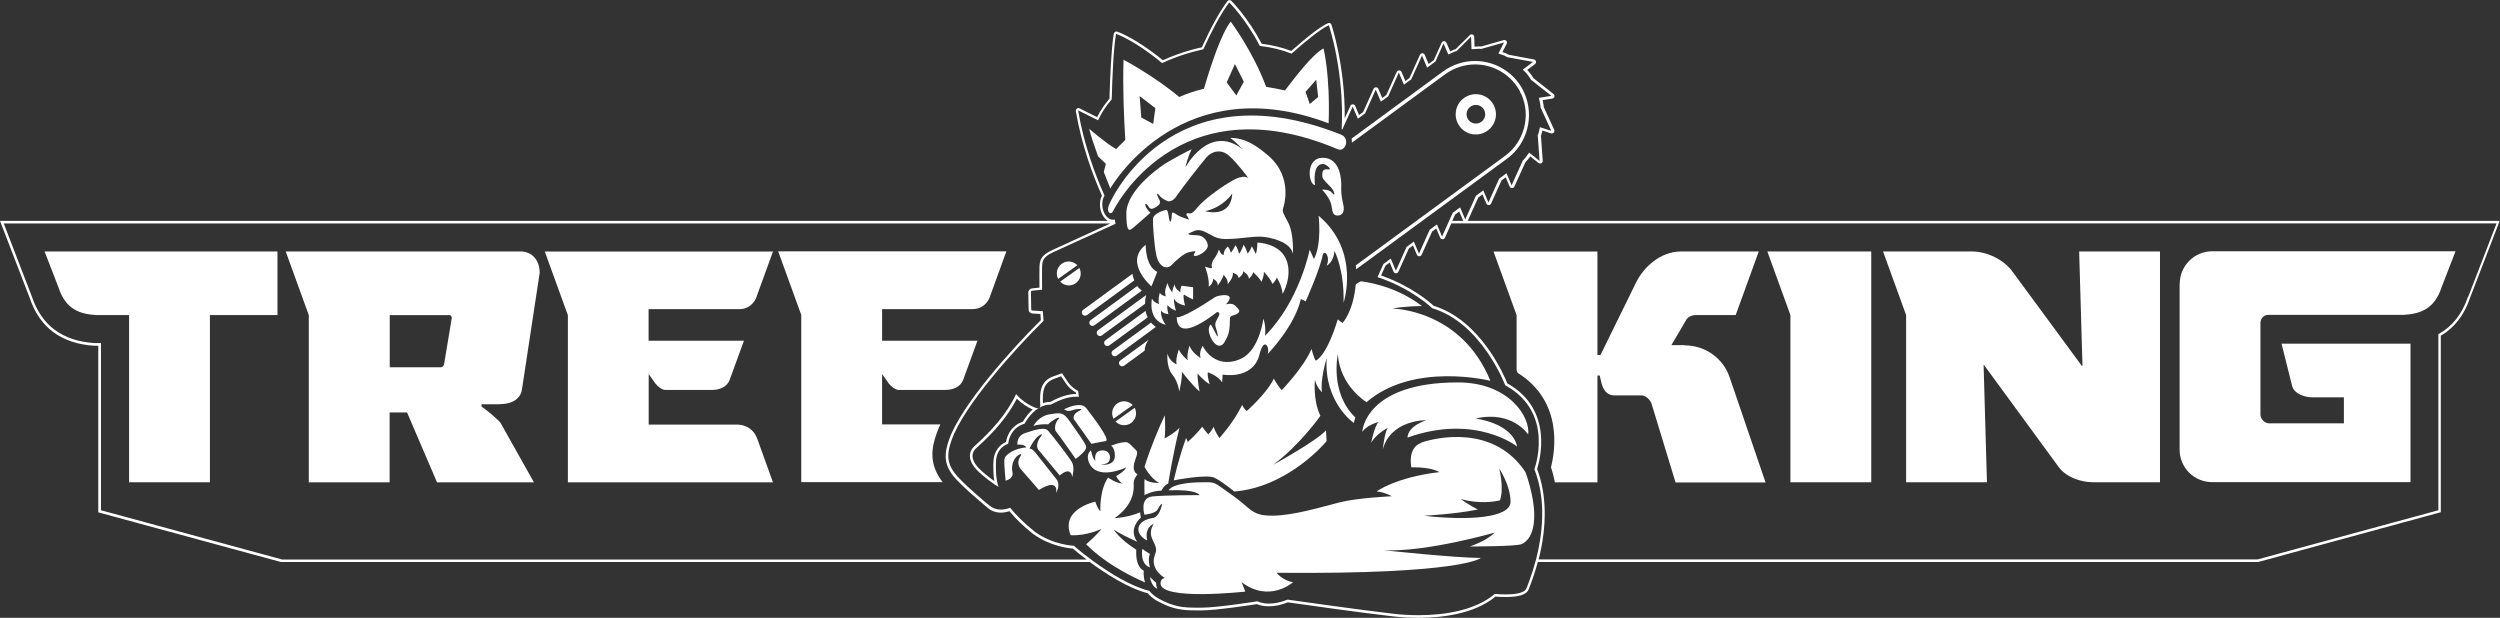
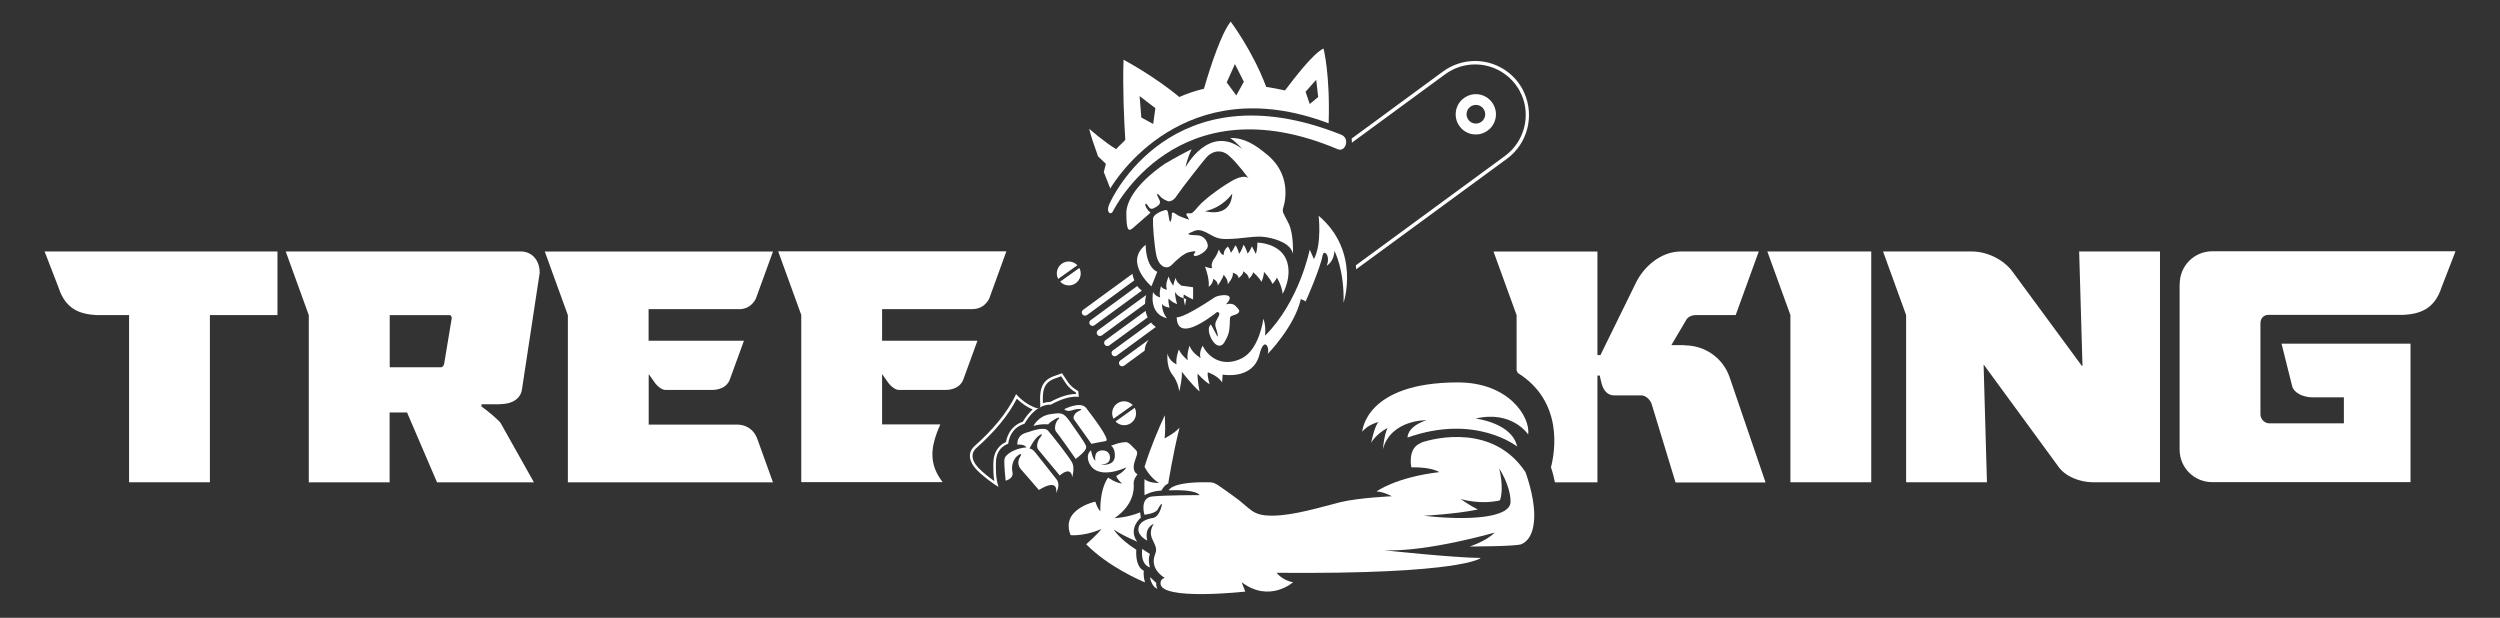
<svg xmlns="http://www.w3.org/2000/svg" id="Layer_2" data-name="Layer 2" viewBox="0 0 239.4 59.16">
  <rect x="0" y="0" width="239.4" height="59.16" fill="#333333" stroke="none" />
  <defs>
    <style> .cls-1 { fill: #fff; } </style>
  </defs>
  <g id="Layer_1-2" data-name="Layer 1">
    <g>
      <path class="cls-1" d="M102.67,45.72s.27-.9,0-1.42c-.27-.52-1.99-2.72-2.33-3.08-.34-.35-1.27-.05-2.15.24-.89.3-.76,1.12-.76,1.12.68-.07.86.26.86.26-1.02.07-2.07.64-2.11,1.17-.04.53.12,2.02.12,2.02,0,0,.8-.18.65-.83-.15-.65.15-1.35.56-1.61.41-.26.29-.03.12.26-.16.29-.19.74.16,1.12.35.38,1.69,1.95,1.69,1.95,2.01-1.23,1.65.3,1.65.3.27-.53.3-.98.05-1.31-.24-.33-1.73-2.17-2.04-2.58-.32-.41-.56-.37-.56-.37,0,0,.46-.95.9-1.24.43-.29.32-.07.1.21-.22.27-.38.84-.16,1.12.22.27,2.06,2.48,2.06,2.48,1.17-.98,1.2.19,1.2.19" />
      <path class="cls-1" d="M101.16,41.37c.27.31,1.85,2.58,1.85,2.58,1.16-.89,1.04-1.13.95-1.34-.08-.2-.94-1.46-1.54-2.29s-.78-.82-1.88-.65c-1.1.16-1.58,1.12-1.58,1.12.72-.23,1.42-.15,1.42-.15.12-.18.44-.38.71-.54.27-.16.45-.12.23.08-.22.21-.44.89-.16,1.2" />
      <path class="cls-1" d="M105.89,42.23c.49-.08-1.32-2.43-1.87-3.15-.55-.72-2.12.11-2.12.11.45.34.75.04,1.23-.01.48-.05.57.01.15.2-.42.19-.57.61-.42.8.15.19,1.65,2.32,1.65,2.32,0,0,.9-.19,1.39-.27" />
      <path class="cls-1" d="M109.54,54.66c-.69-.34-.77-1.32-.73-2.02-1.62-1.02-2.16-1.93-2.16-1.93.5.35,1.38.78,2.25,1.17-.92-1.28.35-2.31.35-2.31-.03-.13-.05-.31-.07-.51-1.2.51-2.45.56-2.45.56,1.86-1.29,1.87-2.77,1.83-3.26-.04-.49.37-.94.37-.94-.55-.31-.37-.99-.19-1.48.18-.49.23-.67-.01-.89-.24-.22-.63-.71-.89-.71-.67,0-1.45.35-1.45.35,0,0,.37.16.37.94,0,1.08-1.36.86-1.36.86.81-.04.89-.38.89-.72,0-.22-.15-.64-.71-.64-.93,0-.68,1-.68,1-.3-.22-.42-1-.42-1,0,0-.46.27-.26,1,.69,2.07,3.65.62,3.65.62-.26.46-.98.83-.98.83.14.41.57.72.57.72-.63-.04-1.35-.57-1.35-.57-.85,1.24-.74,3.24-.74,3.24-.29-.29-.48-.93-.48-.93,0,0-1.36.26-2.14,1.18-.78.93-.22,2.03-.22,2.03,1.54.08,2.94-.6,2.94-.6-.33.49-1.46,1.47-1.46,1.47,2.17,2.19,5.27,3.5,5.64,3.65-.2-.62-.12-1.14-.12-1.14" />
      <path class="cls-1" d="M136.31,49.39s3.04-.15,5.21-.6c-.8-.39-1.64-1-1.64-1,1.75.48,3.16.26,3.74.13.02-.03.04-.07.05-.11.36-1.24-.11-2.95-.11-2.95,0,0,1.09,1.61,1.09,3.19s-4.2,1.82-8.35,1.33M136.1,42.41c-1.36.47-.95,2.34-.95,2.34,1.99-.04,2.68.46,2.68.46-4.2.5-6.01,1.85-6.01,1.85.71.04,1.46.46,1.46.46,0,0-3.24.15-4.93.57-1.69.42-4.48,1.29-6.52,1.29s-1.99-.68-3.84-1.97c-1.85-1.29-1.53-1.23-2.71-1.23-3.12,0-3.37.77-3.37.77,2.76-.11,2.96.46,2.96.46,0,0-3.29,0-4.53.13-1.24.13-.75,1.75-.75,1.75,0,0,1.07-.1,1.28-.52.21-.42.42-.63.4-.48-.02.15-.25,1.22-.87,1.31-.62.09-1.39.41-1.39,1.09s.85,1.07.85,1.07c-.31-1.27.62-1.6.62-1.6-.73,1.22.23,1.7.23,2.51,0,.29-.23.58-.23,1.06,0,1.04,1.07,1.61,1.07,1.61,0,0-.42.06-.42.52,0,1.69,8.12.79,8.12.79l-.35-.9c2.67,2.02,4.93,0,4.93,0-1.03-.16-1.58-.9-1.58-.9,17.88.16,19.55-1.42,19.55-1.42-2.75-.03-9.27-.74-9.27-.74,4.09.19,10.6-1.69,10.6-1.69-.82.84-2.4,1.33-2.4,1.33,0,0,4.44,0,4.96-.22.52-.22,1.23-.87,1.23-2.78s-.84-4.12-.84-4.12c-3.05-4.61-8.61-3.3-9.98-2.83" />
      <path class="cls-1" d="M110.12,53.05s-.63-.39-.73-.49c0,0-.27,1.44.73,1.78,0,0-.24-.81,0-1.29" />
      <path class="cls-1" d="M110.72,55.82l-.6-.56s.12.92.72,1.12c0,0-.15-.23-.12-.56" />
      <path class="cls-1" d="M110.26,27.43c.16-.41.56-1.4.56-1.4-1.15-.51-1.11-2.59-1.11-2.59-2.14,1.69.56,3.99.56,3.99" />
      <path class="cls-1" d="M116.48,32.04c-.23-.46-.53-.97-.53-.97,0,0-.4.28-.06,1.13.34.85.98,1.23,1.37.56.39-.67.46-1,.5-1.65.04-.65-.07-.78.27-.89.34-.1.88-.28.52-.67-.3-.33-.45-.57-1.15-.41,1.14-1.2-.76-.89-1.06-.68-3.2,2.14-3.66,1.92-3.66,1.92.04,1.75,1.63,1.24,3.88-.51.14.03.27.1.17.34-.18.43-.48.67-.3,1.18.19.51.27,1.12.05.66" />
-       <path class="cls-1" d="M126.67,15.11c-1.71,0-1.37,2.61-.74,2.61,0,0-.32-2.02.77-2.02.26,0,.99.59.46.52-.53-.07-.54.27-.54.57s.15.46.72,1.03c.57.57.5,1.04.23.66-.27-.38-.97-.32-.97-.32,0,0,.84.84.92,1.63.09.58.15.85.58.85.37,0,.73-.27.52-1.12-.21-.85-.19-1.29-.18-1.75.01-.46-.05-2.66-1.76-2.66" />
      <path class="cls-1" d="M115.4,20.22c1.72-.35,2.6-1.68,2.6-1.68-.14,2.43-2.6,1.68-2.6,1.68M111.62,15.63c-3.21,2.2-3.76,3.96-3.76,4.76,0,1.59.17,1.84.61,1.46.44-.38,1.7-1.48,1.7-1.48,0,0-.33-.28-.46-.61-.12-.33.05-.35.27.02.22.36.44.2.76.02.31-.19.46-.39.23-.77-.22-.38-.23-.68.06-.3.3.38.85.55.85.55.35,0,.6-.19.91-.68.32-.49,2.25-2.96,2.72-3.51.47-.55,1.36-.91,2.19-.17.84.74,1.87,2.17,1.87,2.17,0,0-.35-.52-1.72.3-1.37.82-2.63,1.83-3.1,2.38-.47.55-.6.71-.88.66-.28-.05-.35.08-.14.33l.13.28s-.86-.28-1.13-.46c-.27-.17-.52-.42-.52,0s-.14.93-.24.46c-.09-.47-.11-.91-.28-.93-.17-.01-1.24.32-1.28.84-.03.52.11,2.52.33,3.53.22,1.01.95,1.42,1.47.88.52-.53,1.2-1.12,1.65-1.21.46-.1.76-.16.54.08-.22.24-.03.39.41.19.44-.2.85-.57.85-.88s-.28-.99-1.04-1.01c-.76-.02-1.02-.09-.65-.24.38-.14.65-.43,1.37-.11.72.32,1.04.71,2.03.71,1.62,0,2.8-.36,3.86-.18,1.06.18,2.37.62,2.58,1.59,0,0,.1-1.88-.42-2.92-.53-1.04-.62-1.07-.51-1.48,0,0,1.06-2.9-1.48-5.04-1.22-1.03-2.24-1.66-3.59-1.65.36.26.74.61,1.15,1.06-3.18-2.46-5.44,1.75-5.44,1.75,0,0,.17-.87.59-1.73-.74.36-1.56.8-2.5,1.36" />
-       <path class="cls-1" d="M236.33,28.42c-.55,1.65-1.5,2.85-2.83,3.58v16.86l-17.32,4.71h-68.84c.82-3.22.78-6.22-.15-8.66.24-.74,1.65-5.68-2.85-8.2-.31-.77-2.56-6.05-7.06-7.43-.31-.29-2.08-1.87-5.03-2.9l.43-.95.4-.29.37.88c.04.09.13.15.23.15h0c.1,0,.19-.06.23-.15l1-2.22.4-.29.37.88c.04.09.13.15.23.15h0c.1,0,.19-.06.23-.15l1-2.22.4-.29.37.88c.04.09.13.15.23.15h0c.1,0,.19-.06.23-.15l.61-1.37h100.09l-2.71,7.02ZM140.12,21.15h-1.05l.27-.6.4-.29.37.87s0,.01.01.02M147.09,53.57c-.02.09-.04.17-.07.25-.35,1.29-.73,2.22-.85,2.52-.19.48-1.17.58-1.96.58-.58,0-1.06-.05-1.06-.05-1.88,1.59-4.81,2.04-7.31,2.04-.85,0-1.66-.05-2.35-.13-2.73-.3-10.19-1.36-10.19-1.36-.72.29-1.32.38-1.78.38-.72,0-1.11-.22-1.11-.22,0,0-3.84.61-5.33.61-.17,0-.33,0-.49,0-1.23,0-2.17-.05-3.66-.88-.38-.21-.66-.47-.87-.73-1.78-.43-3.84-1.74-5.31-2.8-.09-.06-.17-.12-.25-.19-1.01-.74-1.67-1.33-1.67-1.33,0,0-1.98-.06-3.74-1.34-1.06-.86-1.82-1.62-2.36-2.3-.31.12-.61.18-.89.18-.41,0-.78-.13-1.1-.39-.58-.48-2.04-1.71-2.93-2.65-1.14-1.2-1.22-2.15-.67-3.66,1.17-3.26,5.95-8.57,8.79-11.38-.03-.29-.05-.6-.07-.92l-.99-.06c-.07,0-.12-.05-.12-.12l-.03-1.66c0-.07.05-.11.11-.12l.96-.1c-.02-1.01,0-1.87,0-2.18.02-.6.1-.97,1.09-1.42l5.94-2.71c-.03-.14-.05-.29-.07-.42-.03.01-.06.03-.1.03-.03,0-.06,0-.09,0-.46,0-.89-.52-.99-1.21-.06-.43.02-.83.2-1.1-.84-1.86-1.97-4.82-2.53-8.16,0,0,1.03.51,1.91.95.31-.69.75-1.36,1.31-2.01.05-2.05.16-4.78.41-6.27,0,0,1.79.61,4.41,2.8.89-.41,1.85-.77,2.86-1.05.37-.1.73-.19,1.09-.27.73-1.6,1.63-3.37,2.48-4.48,0,0,1.57,1.53,2.93,4.16,1.11.12,2.14.38,3.04.74,1.25-1.11,2.79-2.39,3.57-2.72,0,0,1.5,4.4,1.23,9.98.01,0,.03,0,.04,0,0,0,.01,0,.02,0l.99-2.19.5,1.16.69-.51,1.02-2.28.49,1.16.7-.51,1.02-2.28.49,1.16.7-.51,1.03-2.28.49,1.16.8-.59.77-1.73.46,1.06.59-.27c.06-.02.12-.04.19-.05l1.4-1.39.04,1.2.75-.04c.06,0,.11.01.17.02l2.19-.62-.53,1.06.59.2c.1.05.2.11.29.17l-.02-.02,2.45.45-.98.74.32.31c.07.09.15.18.21.27.1.13.18.26.27.4l1.94,1.53-1.2.19c.07.25.12.51.16.77v.14l1.03,2.25-1.09-.35c-.04.2-.08.41-.14.61l-.07.15.18,2.47-.99-.79v-.02c-.19.28-.4.56-.64.81v.06s-.02,0-.02,0l-1.03,2.28-.49-1.16-.7.52-1.03,2.28-.49-1.16-.7.51-1.03,2.28-.49-1.16-.71.52-.34.76-.11.25-.57,1.26-.49-1.16-.7.52-1.02,2.28-.49-1.16-.7.52-1.02,2.28-.49-1.17-.7.52-.57,1.26c3.33,1.1,5.24,2.98,5.24,2.98,4.74,1.4,6.99,7.38,6.99,7.38,4.82,2.62,2.79,8.03,2.79,8.03,1.19,3.04.75,6.36.16,8.66M26.99,53.57l-17.32-4.71v-16.01h-.65c-3.04-.2-5.04-1.69-5.96-4.43L.36,21.4h105.97l-5.55,2.54c-1.12.51-1.22,1-1.24,1.64,0,.32-.02,1.08,0,1.96l-.73.08c-.19.02-.34.18-.34.38l.03,1.66c0,.19.15.34.35.36l.78.05c.01.22.03.41.04.59-2.74,2.71-7.58,8.08-8.77,11.39-.52,1.45-.57,2.56.73,3.92.62.65,1.62,1.55,2.96,2.67.36.3.78.45,1.26.45.26,0,.53-.05.81-.14.59.71,1.34,1.44,2.29,2.2,0,0,0,0,.01,0,1.61,1.16,3.36,1.35,3.78,1.38.17.15.65.55,1.31,1.05H26.99ZM239.04,21.15h-98.49s0,0,.01-.02l1-2.22.4-.29.37.87c.04.09.13.15.23.15h0c.1,0,.19-.06.23-.15l1-2.22.4-.29.37.88c.04.09.13.15.23.15h0c.1,0,.19-.06.23-.15l1.01-2.23s.04-.06.05-.1c.16-.17.31-.35.46-.55l.78.62s.1.06.16.06c.04,0,.08-.01.12-.03.09-.05.14-.14.13-.24l-.17-2.41.04-.09s0-.02.01-.03c.03-.11.06-.23.09-.36l.82.27s.05.01.08.01c.07,0,.14-.03.19-.08.06-.07.08-.18.04-.27l-1.01-2.2v-.08s0-.02,0-.03c-.03-.18-.06-.35-.1-.53l.93-.15c.1-.02.18-.09.2-.18.02-.09,0-.2-.09-.26l-1.91-1.51c-.09-.15-.18-.27-.26-.38-.06-.09-.14-.19-.22-.28,0,0-.01-.01-.02-.02l-.11-.11.75-.56c.08-.06.12-.16.09-.26-.02-.1-.1-.17-.2-.19l-2.42-.45c-.08-.05-.16-.09-.24-.13-.01,0-.02-.01-.03-.01l-.32-.11.41-.8c.05-.09.03-.2-.03-.27-.05-.06-.12-.09-.19-.09-.02,0-.05,0-.07.01l-2.14.61s-.09-.01-.14-.01h-.02l-.49.03-.03-.94c0-.1-.06-.19-.16-.22-.03-.01-.06-.02-.09-.02-.06,0-.13.02-.17.07l-1.36,1.35s-.09.02-.14.04c0,0-.02,0-.02,0l-.36.17-.36-.83c-.04-.09-.13-.15-.23-.15h0c-.1,0-.19.06-.23.15l-.75,1.67-.5.36-.37-.87c-.04-.09-.13-.15-.23-.15h0c-.1,0-.19.06-.23.15l-1,2.22-.39.29-.37-.87c-.04-.09-.13-.15-.23-.15h0c-.1,0-.19.06-.23.15l-1,2.21-.39.29-.37-.88c-.04-.09-.13-.15-.23-.15h0c-.1,0-.19.06-.23.15l-1,2.22-.39.29-.37-.88c-.04-.09-.13-.15-.23-.15h0c-.1,0-.19.06-.23.15l-.54,1.2c.05-5.04-1.26-8.93-1.27-8.97-.02-.07-.07-.12-.13-.15-.03-.01-.07-.02-.1-.02-.03,0-.07,0-.1.02-.65.28-1.84,1.17-3.52,2.66-.86-.33-1.81-.56-2.83-.69-1.35-2.56-2.85-4.04-2.91-4.11-.05-.05-.11-.07-.17-.07,0,0-.01,0-.02,0-.07,0-.14.04-.18.1-.71.94-1.54,2.42-2.45,4.42-.33.07-.67.16-.98.24-.92.26-1.85.59-2.76,1-2.57-2.11-4.3-2.72-4.37-2.74-.03-.01-.05-.01-.08-.01-.04,0-.09.01-.13.04-.06.04-.11.1-.12.17-.24,1.48-.35,4.18-.41,6.22-.49.58-.89,1.17-1.18,1.77-.83-.41-1.68-.84-1.68-.84-.04-.02-.07-.03-.11-.03-.05,0-.1.02-.15.05-.08.06-.11.15-.1.24.55,3.28,1.65,6.2,2.5,8.1-.17.32-.23.73-.17,1.15.08.57.37,1.03.73,1.26H0l.13.34,2.71,7.03c.95,2.84,3.02,4.38,6.17,4.59h.08s0,0,0,0h.32v15.95l.18.05,17.32,4.71h.03s.03,0,.03,0h77.39c1.47,1.08,3.64,2.5,5.55,2.99.24.29.54.53.89.73,1.52.84,2.48.91,3.78.91h.49c1.39,0,4.72-.51,5.29-.6.16.07.56.21,1.15.21s1.18-.13,1.81-.38c.74.11,7.56,1.07,10.13,1.35.78.09,1.58.13,2.38.13,2.24,0,5.33-.35,7.38-2.03.18.02.55.04.99.04,1.28,0,2-.24,2.19-.74l.03-.08c.34-.85.61-1.7.84-2.53h68.97s17.32-4.72,17.32-4.72l.18-.05v-16.9c1.32-.77,2.26-2,2.81-3.65l2.7-7.01.13-.34h-.36Z" />
      <path class="cls-1" d="M95.12,44.34c0,.07,0,.15,0,.22,0,.45,0,.95.1,1.51-.47-.33-1.1-.82-1.53-1.27-.38-.4-.58-.83-.56-1.19.01-.27.14-.51.38-.72,1.81-1.61,3.07-3.16,3.86-4.71.51.5,1.07.84,1.52,1.03-.34.3-.66.7-.95,1.18-.34.1-1.34.52-1.61,1.94-.49.2-1.2.79-1.2,2.01M98.09,40.6c.48-.83.98-1.29,1.41-1.54-.04.02-.09.03-.14.03-.03,0-.06,0-.09-.01-.45-.13-1.3-.56-1.97-1.34-.89,1.91-2.42,3.59-3.96,4.96-.73.65-.54,1.52.17,2.27.64.67,1.68,1.41,2.11,1.66-.29-.89-.25-1.63-.25-2.3,0-1.53,1.17-1.83,1.17-1.83.24-1.66,1.55-1.91,1.55-1.91" />
      <path class="cls-1" d="M100.99,36.26l.62-.23c.06.1.13.19.19.28.09.13.17.26.24.36.3.46.66.72.98.91l.02.15h-.02c-.7,0-1.48.24-2.45.76-.02,0-.03,0-.05,0-.14,0-.36.02-.65.12-.05-1.13.04-1.96,1.11-2.35M100.63,38.75c.92-.5,1.7-.76,2.39-.76.1,0,.2,0,.29.02-.02-.2-.04-.39-.06-.56-.38-.22-.72-.46-1.01-.9-.14-.22-.34-.5-.54-.81l-.81.29c-1.31.48-1.34,1.55-1.27,2.81,0,.09-.03.16-.09.2.45-.26.81-.29.98-.29.07,0,.11,0,.11,0" />
      <polygon class="cls-1" points="171.45 30.17 171.45 46.18 179.19 46.18 179.19 24.08 169.24 24.08 171.45 30.17" />
      <g>
        <path class="cls-1" d="M199.42,35.04h-.06l-6.6-8.97c-.85-1.2-2.46-1.99-3.95-1.99h-8.49l2.21,6.09v16.01h7.74l-.32-11.24h.03l7.07,9.66c.69,1.04,2.12,1.58,3.38,1.58h6.41v-22.1h-7.74l.32,10.96Z" />
        <path class="cls-1" d="M208.72,27.2v15.85c0,1.74,1.39,3.12,3.13,3.12h18.98v-13.26h-12.35l1.01,4.04c.19.76,1.2,1.1,1.96,1.1h3v2.49h-7.14c-.44,0-.82-.38-.85-.82v-8.78c0-.44.31-.79.76-.79h12.99c1.49-.1,2.91-.51,3.6-2.65l1.33-3.44h-23.28c-1.74,0-3.13,1.39-3.13,3.13" />
        <path class="cls-1" d="M5.6,27.52c.69,2.15,2.12,2.56,3.6,2.65h3.16v16.01h7.74v-16.01h6.47v-6.09H4.27l1.33,3.44Z" />
        <path class="cls-1" d="M42.53,34.85c-.03.16-.16.32-.29.32h-4.92v-4.99h5.75c.13,0,.19.19.19.28l-.73,4.39ZM47.9,38.7c1.2,0,1.96-.57,2.08-1.39l1.7-11.18c0-1.33-.85-2.05-1.8-2.05h-22.52l2.21,6.1v16.01h7.74v-6.69h1.67l2.87,6.69h9.28l-3.19-5.68c-.16-.25-1.23-1.17-1.83-1.58v-.22h1.77Z" />
        <path class="cls-1" d="M70.77,29.61c.73,0,1.29-.38,1.61-1.01l1.64-4.51h-21.85l2.21,6.09v16.01h19.64l-1.48-4.11c-.41-1.17-1.36-1.42-1.93-1.42h-8.49v-4.8h.03l.6.85c.22.29.63.63.98.63h4.45c.63,0,1.42-.22,1.7-.98l1.36-3.73h-9.13v-3.03h8.65Z" />
        <path class="cls-1" d="M84.5,35.86l.6.85c.22.28.63.63.98.63h4.45c.63,0,1.42-.22,1.71-.98l1.36-3.73h-9.13v-3.03h8.65c.73,0,1.29-.38,1.61-1.01l1.64-4.52h-21.85l2.21,6.09v16.01h13.54c-1.34-1.72-1.08-3.28-.56-4.71.09-.26.21-.54.34-.82h-5.58v-4.8h.03Z" />
        <path class="cls-1" d="M161.31,33.05h-1.26l1.36-2.31c.16-.35.51-.57,1.04-.57h3.76l2.21-6.09h-7.42c-2.05,0-3.63,1.55-4.33,2.97l-3.41,6.95h-.29v-9.91h-9.95l2.21,6.09v5.29c.04.08.08.17.11.24,4.38,2.74,3.57,7.53,3.18,9.04.16.46.28.95.38,1.44h4.07v-10.23h.22l.13.57c.16.73.51,1.33,1.26,1.33h2.59c.41,0,.82.38.98.79l2.3,7.55h8.62l-3.44-10.07c-.6-1.77-2.27-3.06-4.33-3.06" />
        <path class="cls-1" d="M140.8,10.22c.4-.29.96-.21,1.25.19.29.4.21.96-.19,1.25-.4.29-.96.21-1.25-.19-.29-.4-.21-.96.19-1.25M141.03,12.85c.51.08,1.02-.04,1.43-.35.42-.3.69-.76.77-1.26.08-.51-.05-1.02-.35-1.43-.31-.42-.75-.69-1.26-.77-.51-.08-1.02.05-1.43.35-.42.3-.69.75-.77,1.26-.08.51.04,1.02.35,1.44.3.42.76.69,1.26.77" />
        <path class="cls-1" d="M130.46,41.34c.49-.68,1.55-.93,1.55-.93-.38.35-.71,2-.71,2,.49-.89,1.58-1.43,1.58-1.43-.33.6-.46,2.04-.46,2.04.79-2.86,4.17-2.78,4.17-2.78-1.91.65-1.8,1.66-1.8,1.66,6.52-2.32,10.49.86,10.49.86-.49-2.28-3.98-2.68-3.98-2.68,3.52-.82,5.04,1.53,5.04,1.53.22-1.66-1.83-4.99-6.73-4.99-8.91,0-9.16,4.72-9.16,4.72" />
        <path class="cls-1" d="M103.01,27.12c.47-.33.61-.96.35-1.46l-1.84,1.31c.39.41,1.02.49,1.49.15" />
        <path class="cls-1" d="M103.17,25.4c-.39-.41-1.02-.48-1.49-.15-.47.34-.61.96-.35,1.46l1.84-1.31Z" />
        <path class="cls-1" d="M108.31,40.51c.47-.34.61-.96.35-1.46l-1.84,1.31c.39.41,1.02.48,1.49.15" />
        <path class="cls-1" d="M108.47,38.79c-.39-.41-1.02-.49-1.49-.15-.47.33-.61.96-.35,1.46l1.84-1.31Z" />
        <path class="cls-1" d="M104.09,30.17l4.53-3.32c-.08-.2-.14-.41-.18-.63l-4.72,3.45c-.14.1-.17.29-.07.43.1.14.29.17.43.07" />
        <path class="cls-1" d="M104.37,31.08c.1.14.29.17.43.07l4.54-3.32c-.17-.12-.32-.27-.44-.44l-4.46,3.27c-.14.1-.17.29-.07.43" />
        <path class="cls-1" d="M105.08,32.05c.1.14.29.17.43.07l4.14-3.03c0-.36.06-.66.11-.84l-4.61,3.37c-.14.1-.17.29-.07.43" />
        <path class="cls-1" d="M106.22,33.08l3.68-2.69c-.1-.2-.16-.41-.2-.62l-3.84,2.81c-.14.1-.17.29-.07.43.1.14.29.17.43.07" />
        <path class="cls-1" d="M106.93,34.06l3.75-2.75c-.18-.13-.34-.27-.46-.42l-3.65,2.67c-.14.1-.17.29-.07.43.1.14.29.17.43.07" />
        <path class="cls-1" d="M110,32.53l-2.72,1.99c-.14.1-.17.3-.07.43.1.14.29.17.43.07l1.97-1.44c.02-.44.18-.76.39-1.05" />
        <path class="cls-1" d="M111.22,46.98s.22-.49.65-.68c0,0,.47-2.95,1.08-5.34-.54.58-1.43,1.02-1.43,1.02.08-.48.06-1.41.02-2.21-.58,1.24-1.36,3.06-1.94,4.93,0,0,.49,1.01,1.38,1.55,0,0-.97.03-1.38-.38,0,0-.03.49,0,1.55,0,0,.65-.41,1.61-.44" />
-         <path class="cls-1" d="M129.83,27.22c-.24,2.63-1.26,3.7-1.26,3.7-.4-.24-.46-.35-.46-.35-1.12,3.66-2.12,3.97-2.12,3.97-.21-.35-.4-1.12-.4-1.12-.75,1.77-2.85,3.94-2.85,3.94-.35-.36-.76-1.1-.76-1.1-.66,1.4-2.59,3.1-2.59,3.1-.29-.21-.44-.59-.44-.59-.79,1.66-2.18,3.18-2.18,3.18-.39-.57-.56-1.08-.56-1.08-.17.4-.51.73-.51.73-.25-.28-.58-.74-.58-.74-.43.61-1.37,1.46-1.37,1.46-.06-.11-.11-.24-.17-.38-.74,2.03-1.18,4.06-1.18,4.06,0,0,3.16-.63,3.92-.24.76.38,1.88,1.31,1.88,1.31,5.23-.44,8.83-4.82,8.83-4.82l-.05-1.04c-.93,1.04-5.07,3.3-5.07,3.3,2.56-1.88,4.53-4.69,4.53-4.69-.74-1.53-.52-3.46-.52-3.46.16.76.68,1.2.68,1.2-.22-1.09.44-3.27.44-3.27-.27,4.22,2.59,6.21,2.59,6.21l.16-.52c-2.48-2.37-1.68-6.05-1.68-6.05.22,3.08,2.75,4.58,2.75,4.58,4.53-3.9,11.86-2.04,11.86-2.04-2.81-6.87-9.38-6.92-9.38-6.92,1.15-.24,2.83-.24,2.83-.24-2.73-2.1-5.86-2.37-5.86-2.37-.15.07-.32.18-.5.3" />
        <path class="cls-1" d="M129.46,13.66l8.93-6.55c.84-.61,1.83-.94,2.86-.94,1.55,0,3.01.74,3.92,1.98.15.2.28.41.38.6.03.11.08.22.13.27.94,2.08.28,4.56-1.56,5.91l-14.29,10.48c.02.13.03.25.03.38l14.45-10.59c1.96-1.44,2.66-4.09,1.64-6.34-.04-.05-.07-.12-.1-.22-.12-.23-.26-.46-.42-.68-.97-1.33-2.53-2.12-4.18-2.12-1.11,0-2.16.35-3.06,1l-8.76,6.43c.02.12.03.26.02.39" />
        <path class="cls-1" d="M128.15,14.3c.69.27,1.18-1.08.24-1.42-16.32-6.48-22.06,6.46-22.06,6.46-.53.97.02,1.33.25.89,0,0,6.04-12.52,21.57-5.92" />
        <path class="cls-1" d="M110.64,10.35l-.21,1.52-1.14-.62-.16-2.05,1.5,1.15ZM118.26,6.14l.85,1.69-.72,1.31-.92-1.25.79-1.76ZM126.04,7.64l.19,1.65-.81.67-.4-1.17,1.02-1.15ZM106.34,18.02c.41-.69,7.02-11.45,20.89-6.21.16-4.66-.49-7.17-.49-7.17-1.08.56-2.77,2.83-3.69,4.02-.62-.14-1.22-.25-1.8-.34-1.29-3.46-3.4-6.25-3.4-6.25-.89,1.13-1.89,4.13-2.56,6.43-.86.2-1.64.47-2.36.79-2.43-2.03-5.34-3.57-5.34-3.57-.09,2.77.05,5.77.17,7.67-.28.32-.57.54-.88.89-1.1-.65-2.58-1.95-2.58-1.95.13.58.47,1.6.85,2.64l.75.72-.2.78c.26.68.49,1.26.63,1.6,0-.01.02-.02.02-.04" />
-         <path class="cls-1" d="M113.48,29.26s-.23-.81-.11-1.06c0,0,.29.21.88.48v-1.17l-1.1-.15s-.17.32-.11.63c0,0-.55-.33-.56-.77,0,0-.21.48-.23.77,0,0-.36-.43-.44-.89,0,0-.39.73-.17,1.28,0,0-.49-.09-.57-.36,0,0-.21.65-.08,1.09,0,0-.48-.11-.68-.51,0,0-.46,2.07,1.33,2.51,0,0-.52-.6-.47-1.4,0,0,.08.29.72.38,0,0-.17-.53-.09-.88,0,0,.22.33.81.54,0,0-.27-.86-.17-1.17,0,0,.08.48,1.04.68" />
+         <path class="cls-1" d="M113.48,29.26s-.23-.81-.11-1.06c0,0,.29.21.88.48v-1.17l-1.1-.15c0,0-.55-.33-.56-.77,0,0-.21.48-.23.77,0,0-.36-.43-.44-.89,0,0-.39.73-.17,1.28,0,0-.49-.09-.57-.36,0,0-.21.65-.08,1.09,0,0-.48-.11-.68-.51,0,0-.46,2.07,1.33,2.51,0,0-.52-.6-.47-1.4,0,0,.08.29.72.38,0,0-.17-.53-.09-.88,0,0,.22.33.81.54,0,0-.27-.86-.17-1.17,0,0,.08.48,1.04.68" />
        <path class="cls-1" d="M119.99,26.06s.6.5.8.93c0,0,.27-.56.24-.96,0,0,.57.56.82,1.16,0,0,.37-.37.41-.62,0,0,.45.64.57,1.57,0,0,1-1.74.33-3.31-.67-1.57-2.75-1.6-2.75-1.6,0,0,0,.75-.16,1.08,0,0-.28-.58-.37-.73,0,0-.15.43-.41.7,0,0-.16-.56-.39-.84,0,0-.19.62-.43.86,0,0-.13-.58-.35-.81,0,0-.22.47-.43.72,0,0-.12-.41-.28-.6,0,0-.43.29-.41.81,0,0-.27.01-.45-.53,0,0-.21.57-.44.86-.23.29-.33.7-.21.92,0,0-.17.06-.69-.14,0,0,.44,1.1.36,1.93,0,0,.39-.23.43-.76,0,0,.48.23.43.65,0,0,.53-.73.56-1.04,0,0,.48.48.39.9,0,0,.6-.64.49-1.1,0,0,.58.17.55.52,0,0,.48-.32.45-.65,0,0,.61.37.53.73,0,0,.44-.4.41-.66" />
        <path class="cls-1" d="M126.27,20.64s.33,2.74-.45,4.17l-.4-.91s-.97,4.94-4.28,8.25c0,0,.12-.9-.16-1.63,0,0-.36,2.95-2.08,3.8-1.72.85-3.14.01-3.73-1.21,0,0-.39.61-.2,1.17,0,0-.8-.45-1.06-1.17,0,0-.3.83-.17,1.39,0,0-.69-.57-.85-1.04,0,0-.34.9-.22,1.43,0,0-.7-.27-.87-1.04,0,0-.14,1.26.45,2,.59.74.68,1.64.68,1.64,0,0,.36-1.58.22-1.92,0,0,1.07,1.38,1.72,1.92,0,0-.22-1.1-.19-1.72,0,0,.57.68,1.16,1.03,0,0-.25-.74-.18-1.15,0,0,.94.3,1.37.96l.05-.74s2.86.54,3.51-1.86c.45-1.88,1.04-.72.8-.11,0,0,2.57-2.61,3.18-5.26,0,0,.44.16.44.24s1.45-3.26,1.64-4.42c.14-.66.79.08.39.99,0,0,.73-.4.74-1.44,0,0,.96,1.76.88,4.98,0,0,1.66-4.92-2.4-8.34" />
      </g>
    </g>
  </g>
</svg>